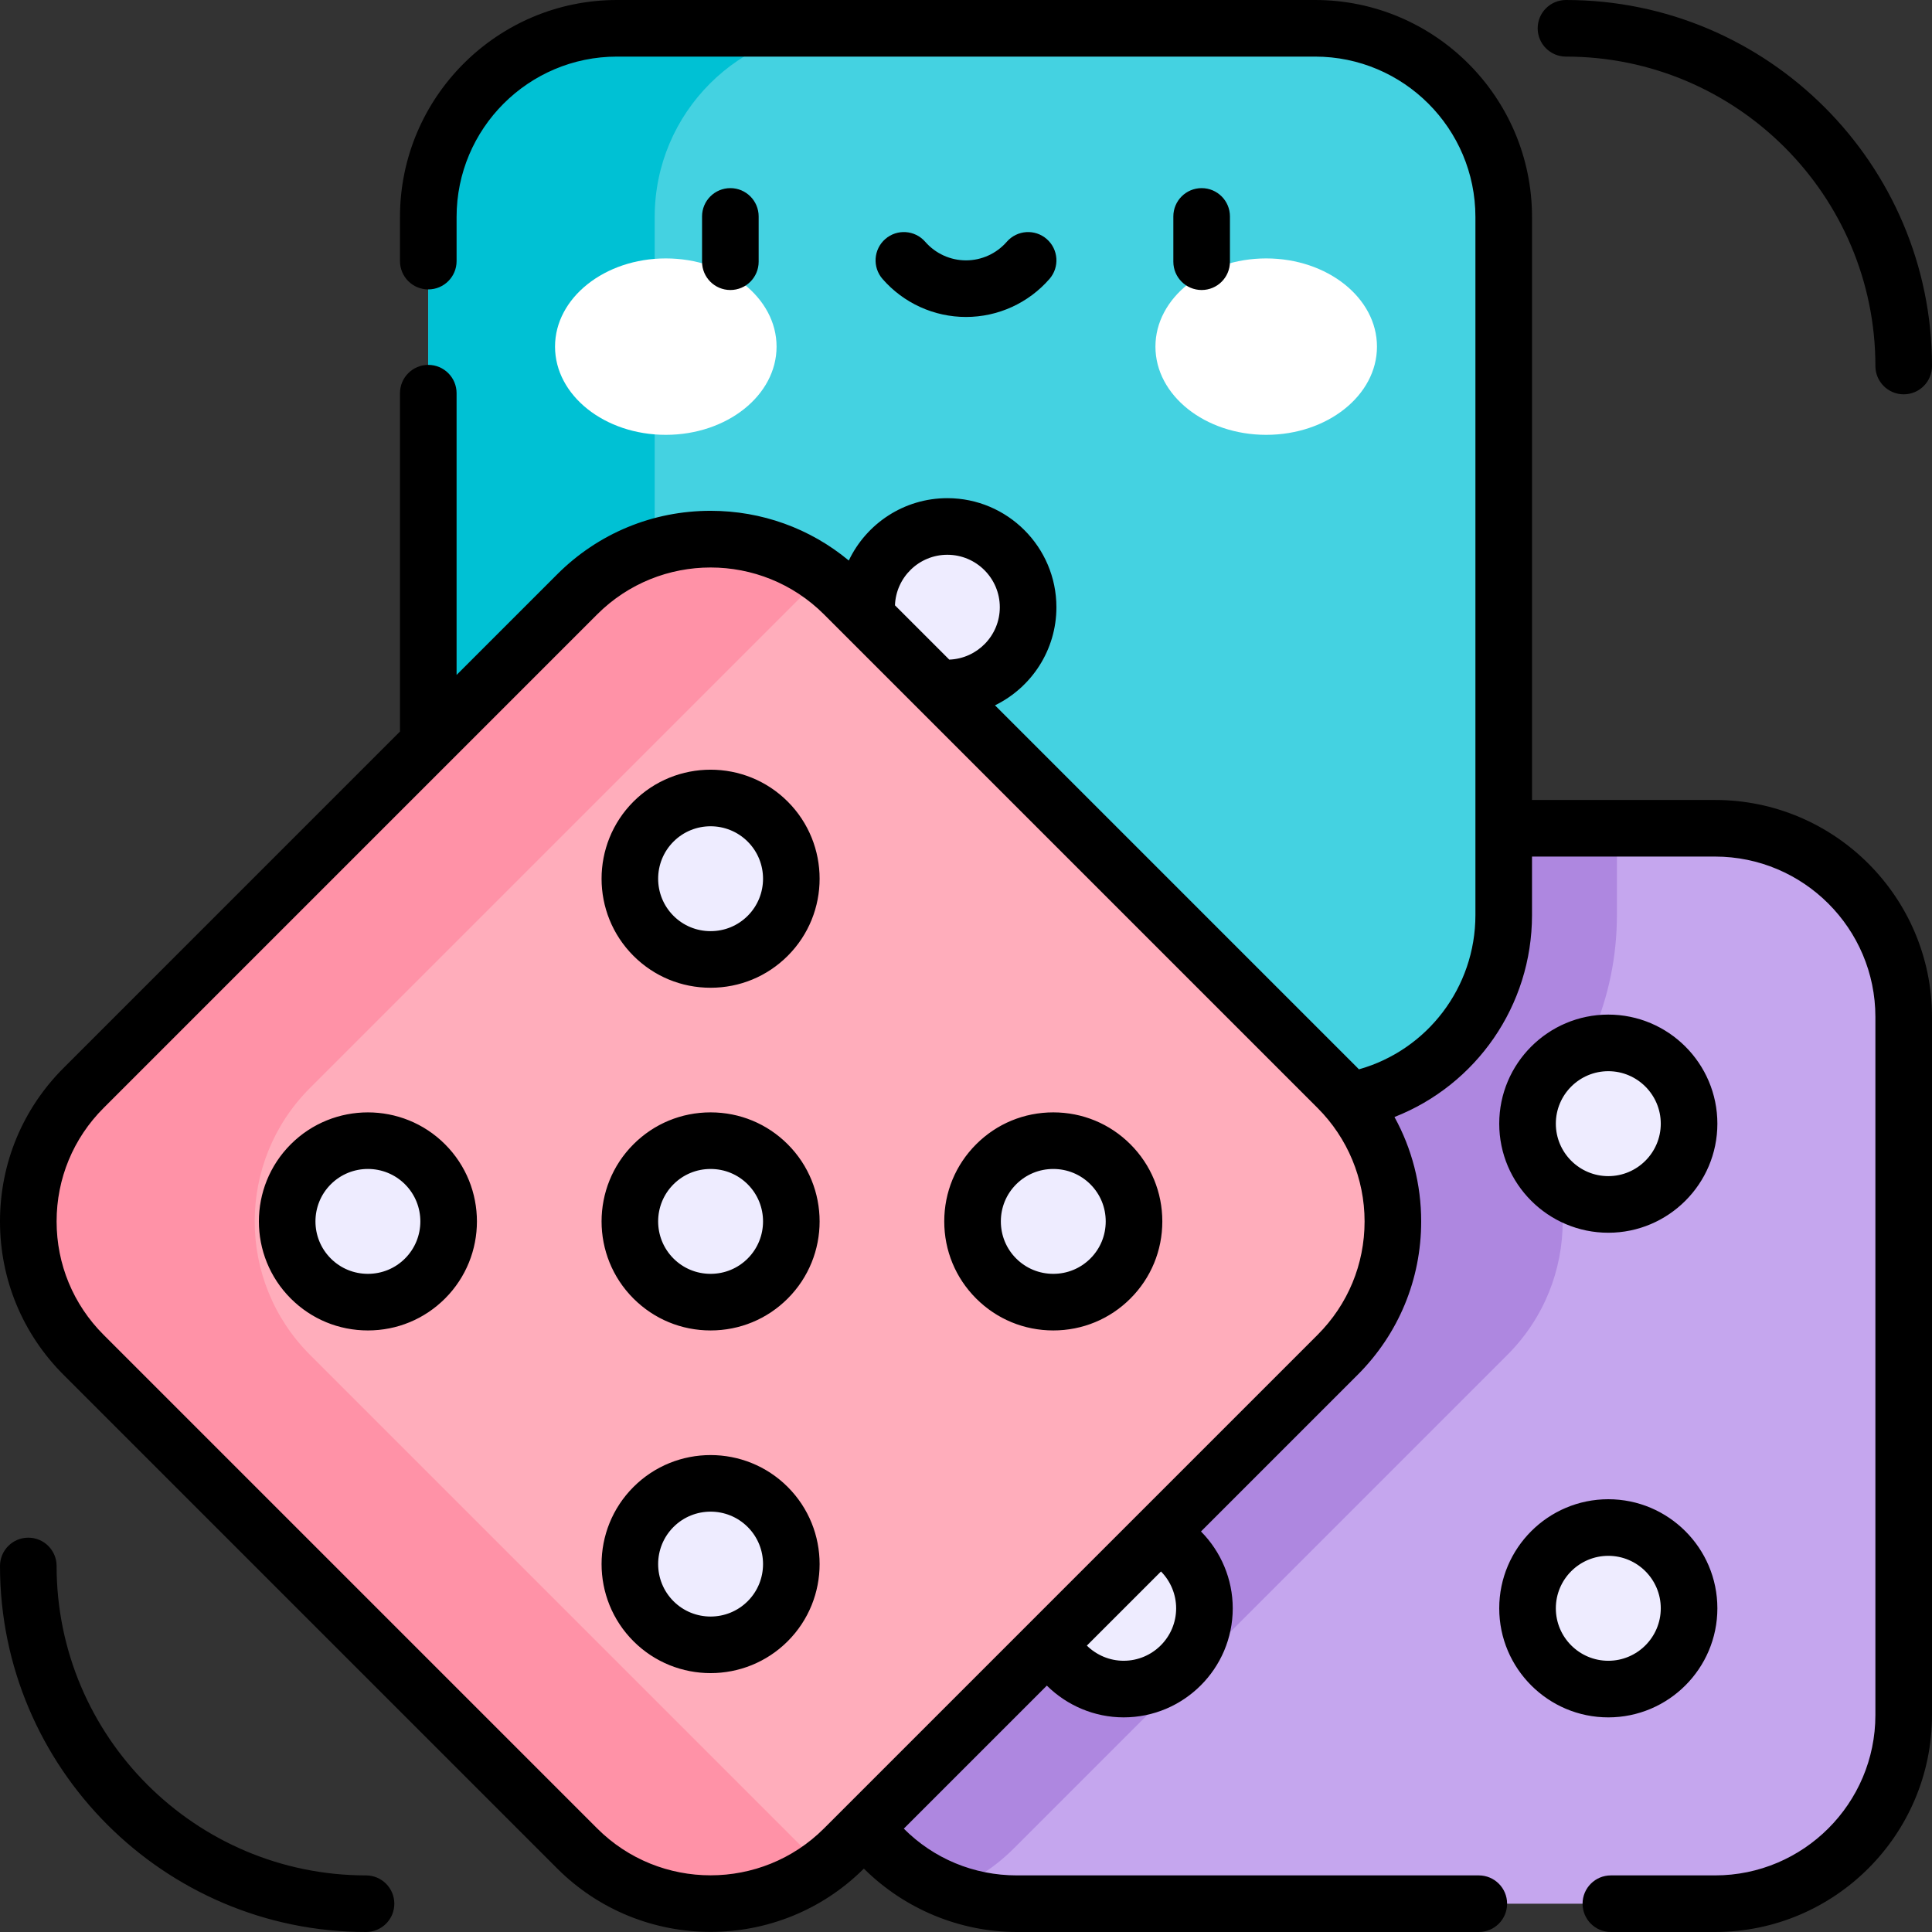
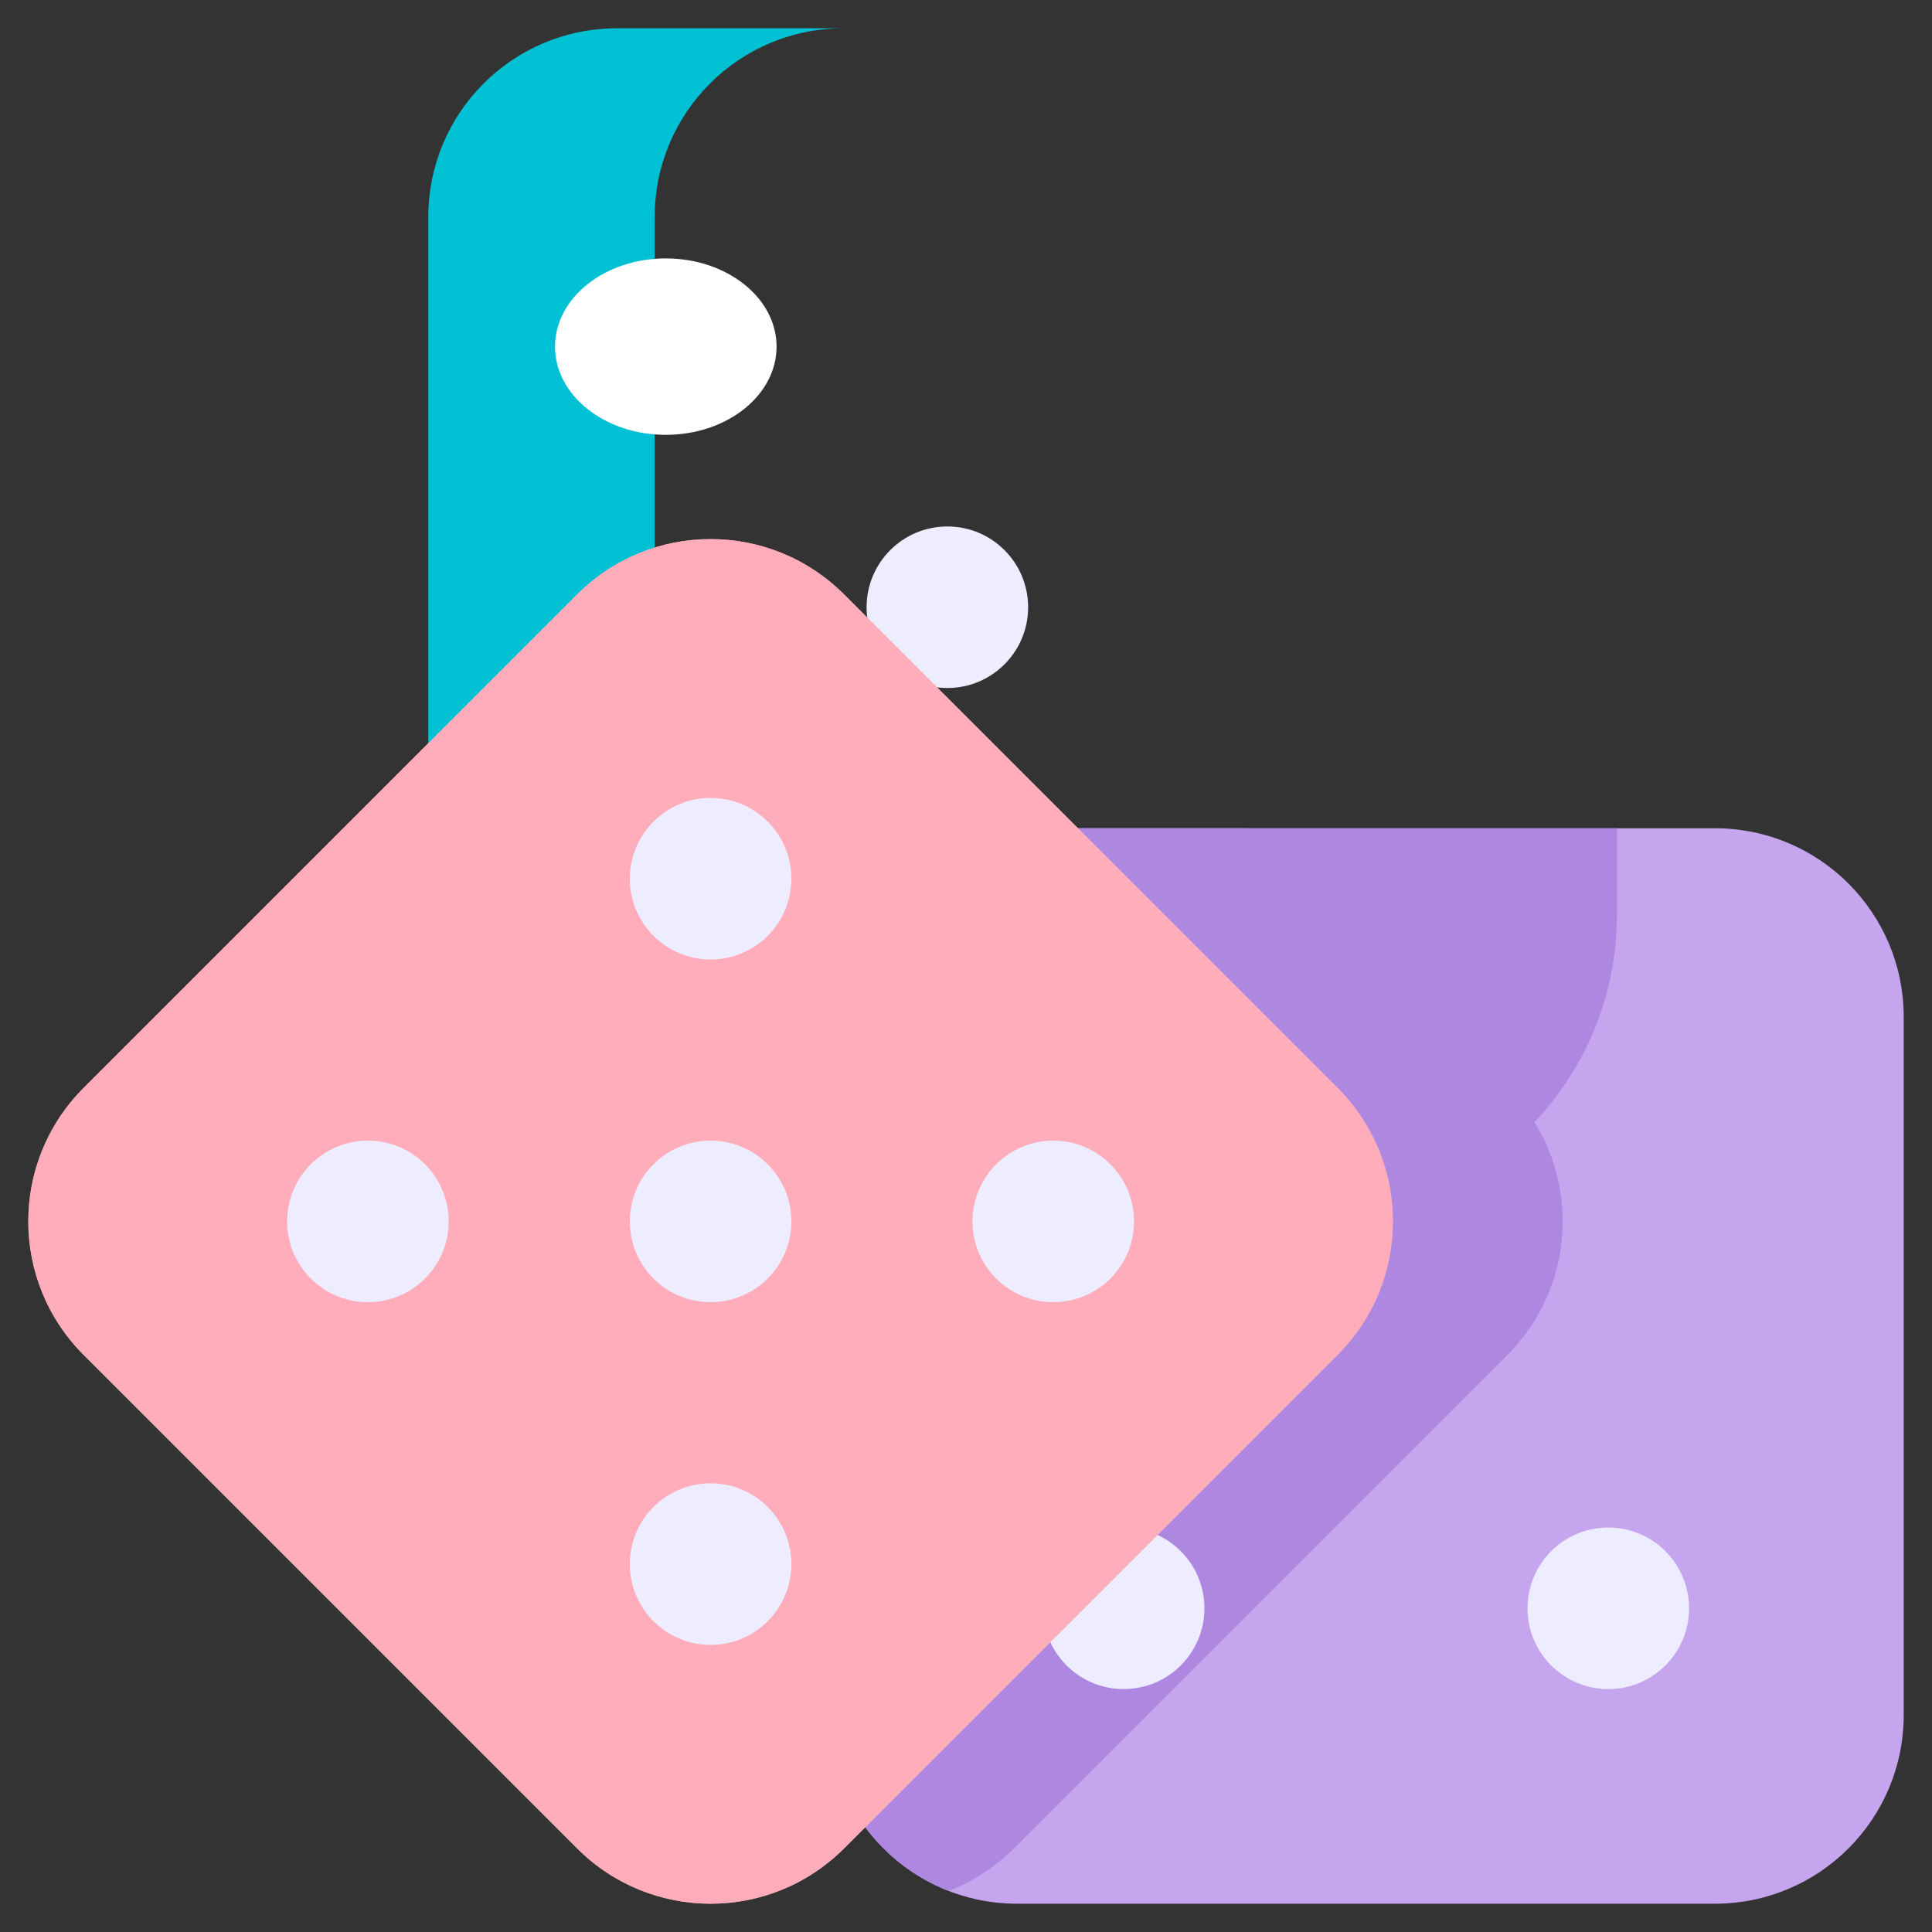
<svg xmlns="http://www.w3.org/2000/svg" id="Capa_1" enable-background="new 0 0 512 512" height="512" viewBox="0 0 512 512" width="512">
  <rect x="0" y="0" width="512" height="512" fill="#333333" stroke="none" />
  <g>
    <g>
      <g>
        <path d="m454.5 504.5h-185c-27.614 0-50-22.386-50-50v-185c0-27.614 22.386-50 50-50h185c27.614 0 50 22.386 50 50v185c0 27.614-22.386 50-50 50z" fill="#c5a6ee" />
        <path d="m269.5 219.5c-27.614 0-50 22.386-50 50v53h129c44.112 0 80-35.888 80-80v-23z" fill="#ae87e0" />
        <g>
          <path d="m219.5 269.5v185c0 21.231 13.24 39.359 31.908 46.611 6.288-2.437 12.187-6.181 17.262-11.256l130.815-130.815c19.526-19.526 19.526-51.184 0-70.711l-68.83-68.83h-61.155c-27.614.001-50 22.387-50 50.001z" fill="#ae87e0" />
          <g fill="#eeecff">
-             <circle cx="426.217" cy="297.783" r="21.406" />
            <circle cx="297.783" cy="426.217" r="21.406" />
            <circle cx="426.217" cy="426.217" r="21.406" />
          </g>
        </g>
      </g>
      <g>
        <g>
-           <path d="m348.5 292.5h-185c-27.614 0-50-22.386-50-50v-185c0-27.614 22.386-50 50-50h185c27.614 0 50 22.386 50 50v185c0 27.614-22.386 50-50 50z" fill="#44d2e1" />
          <path d="m173.5 242.5v-185c0-27.614 22.386-50 50-50h-60c-27.614 0-50 22.386-50 50v185c0 27.614 22.386 50 50 50h60c-27.614 0-50-22.386-50-50z" fill="#00c1d4" />
          <g>
            <circle cx="251.059" cy="160.923" fill="#eeecff" r="21.406" />
          </g>
        </g>
        <g>
          <g fill="#fff">
            <ellipse cx="176.443" cy="91.86" rx="29.355" ry="23.377" />
-             <ellipse cx="335.557" cy="91.86" rx="29.355" ry="23.377" />
          </g>
        </g>
      </g>
      <g>
        <path d="m152.959 489.855-130.814-130.814c-19.526-19.526-19.526-51.184 0-70.711l130.815-130.815c19.526-19.526 51.184-19.526 70.711 0l130.814 130.815c19.526 19.526 19.526 51.184 0 70.711l-130.815 130.814c-19.526 19.527-51.184 19.527-70.711 0z" fill="#ffadbb" />
        <path d="m152.959 489.855-130.814-130.814c-19.526-19.526-19.526-51.184 0-70.711l130.815-130.815c19.526-19.526 51.184-19.526 70.711 0l130.814 130.815c19.526 19.526 19.526 51.184 0 70.711l-130.815 130.814c-19.526 19.527-51.184 19.527-70.711 0z" fill="#ffadbb" />
-         <path d="m212.959 489.855-130.814-130.814c-19.526-19.526-19.526-51.184 0-70.711l130.815-130.815c1.697-1.697 3.491-3.237 5.355-4.639-19.587-14.73-47.526-13.19-65.355 4.639l-130.815 130.815c-19.526 19.526-19.526 51.185 0 70.711l130.815 130.815c17.829 17.829 45.768 19.369 65.355 4.639-1.865-1.403-3.659-2.943-5.356-4.64z" fill="#ff92a7" />
        <g fill="#eeecff">
          <circle cx="188.315" cy="232.869" r="21.406" />
          <circle cx="188.315" cy="323.685" r="21.406" />
          <circle cx="279.131" cy="323.685" r="21.406" />
          <circle cx="97.499" cy="323.685" r="21.406" />
          <circle cx="188.315" cy="414.501" r="21.406" />
        </g>
      </g>
    </g>
-     <path d="m415 15c45.215 0 82 36.785 82 82 0 4.142 3.357 7.5 7.5 7.5s7.5-3.358 7.5-7.5c0-53.486-43.514-97-97-97-4.143 0-7.5 3.358-7.5 7.5s3.357 7.5 7.5 7.5zm11.217 440.123c15.938 0 28.905-12.967 28.905-28.906s-12.967-28.906-28.905-28.906-28.905 12.967-28.905 28.906 12.966 28.906 28.905 28.906zm0-42.812c7.667 0 13.905 6.238 13.905 13.906s-6.238 13.906-13.905 13.906-13.905-6.238-13.905-13.906 6.238-13.906 13.905-13.906zm0-85.622c15.938 0 28.905-12.967 28.905-28.906s-12.967-28.906-28.905-28.906-28.905 12.967-28.905 28.906 12.966 28.906 28.905 28.906zm0-42.812c7.667 0 13.905 6.238 13.905 13.906s-6.238 13.906-13.905 13.906-13.905-6.238-13.905-13.906 6.238-13.906 13.905-13.906zm-329.217 213.123c-45.215 0-82-36.785-82-82 0-4.142-3.357-7.5-7.5-7.5s-7.5 3.358-7.5 7.5c0 53.486 43.514 97 97 97 4.143 0 7.5-3.358 7.5-7.5s-3.357-7.5-7.5-7.5zm104.051-427.644v-12c0-4.142-3.357-7.5-7.5-7.5s-7.5 3.358-7.5 7.5v12c0 4.142 3.357 7.5 7.5 7.5s7.5-3.357 7.5-7.5zm54.949 14.644c8.478 0 16.539-3.671 22.118-10.073 2.722-3.123 2.396-7.86-.727-10.582-3.125-2.721-7.861-2.396-10.582.727-2.729 3.132-6.668 4.928-10.809 4.928s-8.08-1.796-10.81-4.928c-2.723-3.123-7.461-3.448-10.582-.727-3.122 2.722-3.448 7.459-.727 10.582 5.58 6.402 13.641 10.073 22.119 10.073zm198.5 128h-48.5v-154.5c0-31.706-25.794-57.5-57.5-57.5h-185c-31.706 0-57.5 25.794-57.5 57.5v11.699c0 4.142 3.357 7.5 7.5 7.5s7.5-3.358 7.5-7.5v-11.699c0-23.435 19.065-42.5 42.5-42.5h185c23.435 0 42.5 19.065 42.5 42.5v185c0 19.18-12.762 35.774-30.87 40.885-.116-.118-.224-.241-.342-.359l-96.105-96.106c9.627-4.696 16.277-14.586 16.277-26.001 0-15.936-12.965-28.9-28.9-28.9-11.513 0-21.473 6.764-26.119 16.525-10.284-8.529-23.098-13.174-36.626-13.174-15.358 0-29.799 5.981-40.659 16.841l-26.656 26.656v-74.669c0-4.142-3.357-7.5-7.5-7.5s-7.5 3.358-7.5 7.5v89.669l-89.158 89.159c-10.862 10.861-16.842 25.3-16.842 40.659s5.98 29.798 16.841 40.659l130.814 130.815c11.21 11.209 25.935 16.814 40.659 16.814 14.707 0 29.414-5.593 40.619-16.775 10.693 10.629 25.315 16.802 40.567 16.802h122.398c4.143 0 7.5-3.358 7.5-7.5s-3.357-7.5-7.5-7.5h-122.398c-11.452 0-22.071-4.459-29.979-12.389l37.905-37.906c5.334 5.284 12.626 8.415 20.354 8.415 15.941 0 28.91-12.964 28.91-28.9 0-7.739-3.13-15.034-8.414-20.365l41.511-41.511c10.86-10.86 16.841-25.3 16.841-40.659 0-9.834-2.463-19.286-7.078-27.667 21.643-8.481 36.45-29.498 36.45-53.518v-15.5h48.5c23.435 0 42.5 19.065 42.5 42.5v185c0 23.435-19.065 42.5-42.5 42.5h-27.602c-4.143 0-7.5 3.358-7.5 7.5s3.357 7.5 7.5 7.5h27.602c31.706 0 57.5-25.794 57.5-57.5v-185c0-31.706-25.794-57.5-57.5-57.5zm-203.44-64.98c7.665 0 13.9 6.235 13.9 13.9 0 7.499-5.964 13.615-13.394 13.885l-14.39-14.39c.269-7.43 6.384-13.395 13.884-13.395zm46.72 293.1c-3.697 0-7.188-1.494-9.751-4.017l19.646-19.646c2.523 2.562 4.016 6.057 4.016 9.762-.001 7.666-6.241 13.901-13.911 13.901zm51.401-86.383-130.814 130.815c-16.572 16.57-43.533 16.57-60.105 0h.001l-130.815-130.815c-8.027-8.027-12.448-18.7-12.448-30.052s4.421-22.024 12.448-30.052l130.814-130.815c16.57-16.57 43.533-16.57 60.104 0l130.814 130.815c7.939 7.938 12.448 18.726 12.448 30.052.001 11.352-4.42 22.025-12.447 30.052zm-272.122-50.491c-11.27 11.27-11.27 29.608 0 40.878h.001c5.453 5.453 12.712 8.457 20.439 8.457s14.986-3.003 20.439-8.457c11.27-11.27 11.27-29.608-.001-40.878-11.269-11.27-29.607-11.268-40.878 0zm30.272 30.272c-2.619 2.62-6.111 4.063-9.832 4.063s-7.213-1.443-9.834-4.063h.001c-5.422-5.422-5.422-14.244-.001-19.666 5.423-5.421 14.245-5.422 19.666 0 5.422 5.422 5.422 14.244 0 19.666zm218.617-264.162v-12c0-4.142-3.357-7.5-7.5-7.5s-7.5 3.358-7.5 7.5v12c0 4.142 3.357 7.5 7.5 7.5s7.5-3.357 7.5-7.5zm-158.073 324.706c-11.27 11.271-11.27 29.608 0 40.879 5.636 5.635 13.037 8.453 20.439 8.453s14.805-2.818 20.44-8.453c11.27-11.271 11.27-29.608-.001-40.879-11.269-11.27-29.607-11.271-40.878 0zm30.273 30.272c-5.424 5.422-14.246 5.422-19.666 0-5.422-5.422-5.422-14.244 0-19.666s14.245-5.421 19.665 0c5.422 5.422 5.422 14.245.001 19.666zm-9.834-129.544c-7.728 0-14.986 3.003-20.439 8.457-11.27 11.27-11.27 29.608 0 40.878 5.453 5.453 12.712 8.457 20.439 8.457s14.986-3.003 20.44-8.457c11.27-11.27 11.27-29.608-.001-40.878-5.452-5.454-12.711-8.457-20.439-8.457zm9.834 38.728c-2.621 2.62-6.113 4.063-9.834 4.063s-7.213-1.443-9.832-4.063c-5.422-5.422-5.422-14.244 0-19.666 2.619-2.62 6.111-4.063 9.832-4.063s7.213 1.443 9.833 4.063c5.422 5.422 5.422 14.244.001 19.666zm80.983-38.728c-7.728 0-14.986 3.003-20.438 8.456-5.454 5.453-8.457 12.712-8.457 20.439s3.003 14.986 8.456 20.439 12.712 8.457 20.439 8.457 14.986-3.003 20.438-8.457c5.454-5.453 8.457-12.712 8.457-20.439 0-7.728-3.003-14.986-8.456-20.439s-12.712-8.456-20.439-8.456zm9.832 38.728c-2.619 2.62-6.111 4.063-9.832 4.063s-7.213-1.443-9.832-4.063c0 0 0 0-.001 0-2.62-2.62-4.062-6.112-4.062-9.833s1.442-7.212 4.063-9.833c2.619-2.62 6.111-4.063 9.832-4.063s7.213 1.443 9.833 4.063 4.062 6.112 4.062 9.833-1.442 7.213-4.063 9.833zm-121.088-121.088c-11.27 11.27-11.27 29.608 0 40.878 5.453 5.453 12.712 8.457 20.439 8.457s14.986-3.003 20.44-8.457c11.27-11.27 11.27-29.608-.001-40.878-11.269-11.27-29.607-11.272-40.878 0zm30.273 30.272c-2.621 2.62-6.113 4.063-9.834 4.063s-7.213-1.443-9.832-4.063c-5.422-5.422-5.422-14.244 0-19.666 2.711-2.711 6.271-4.066 9.832-4.066s7.123 1.356 9.833 4.066c5.422 5.422 5.422 14.244.001 19.666z" />
  </g>
</svg>